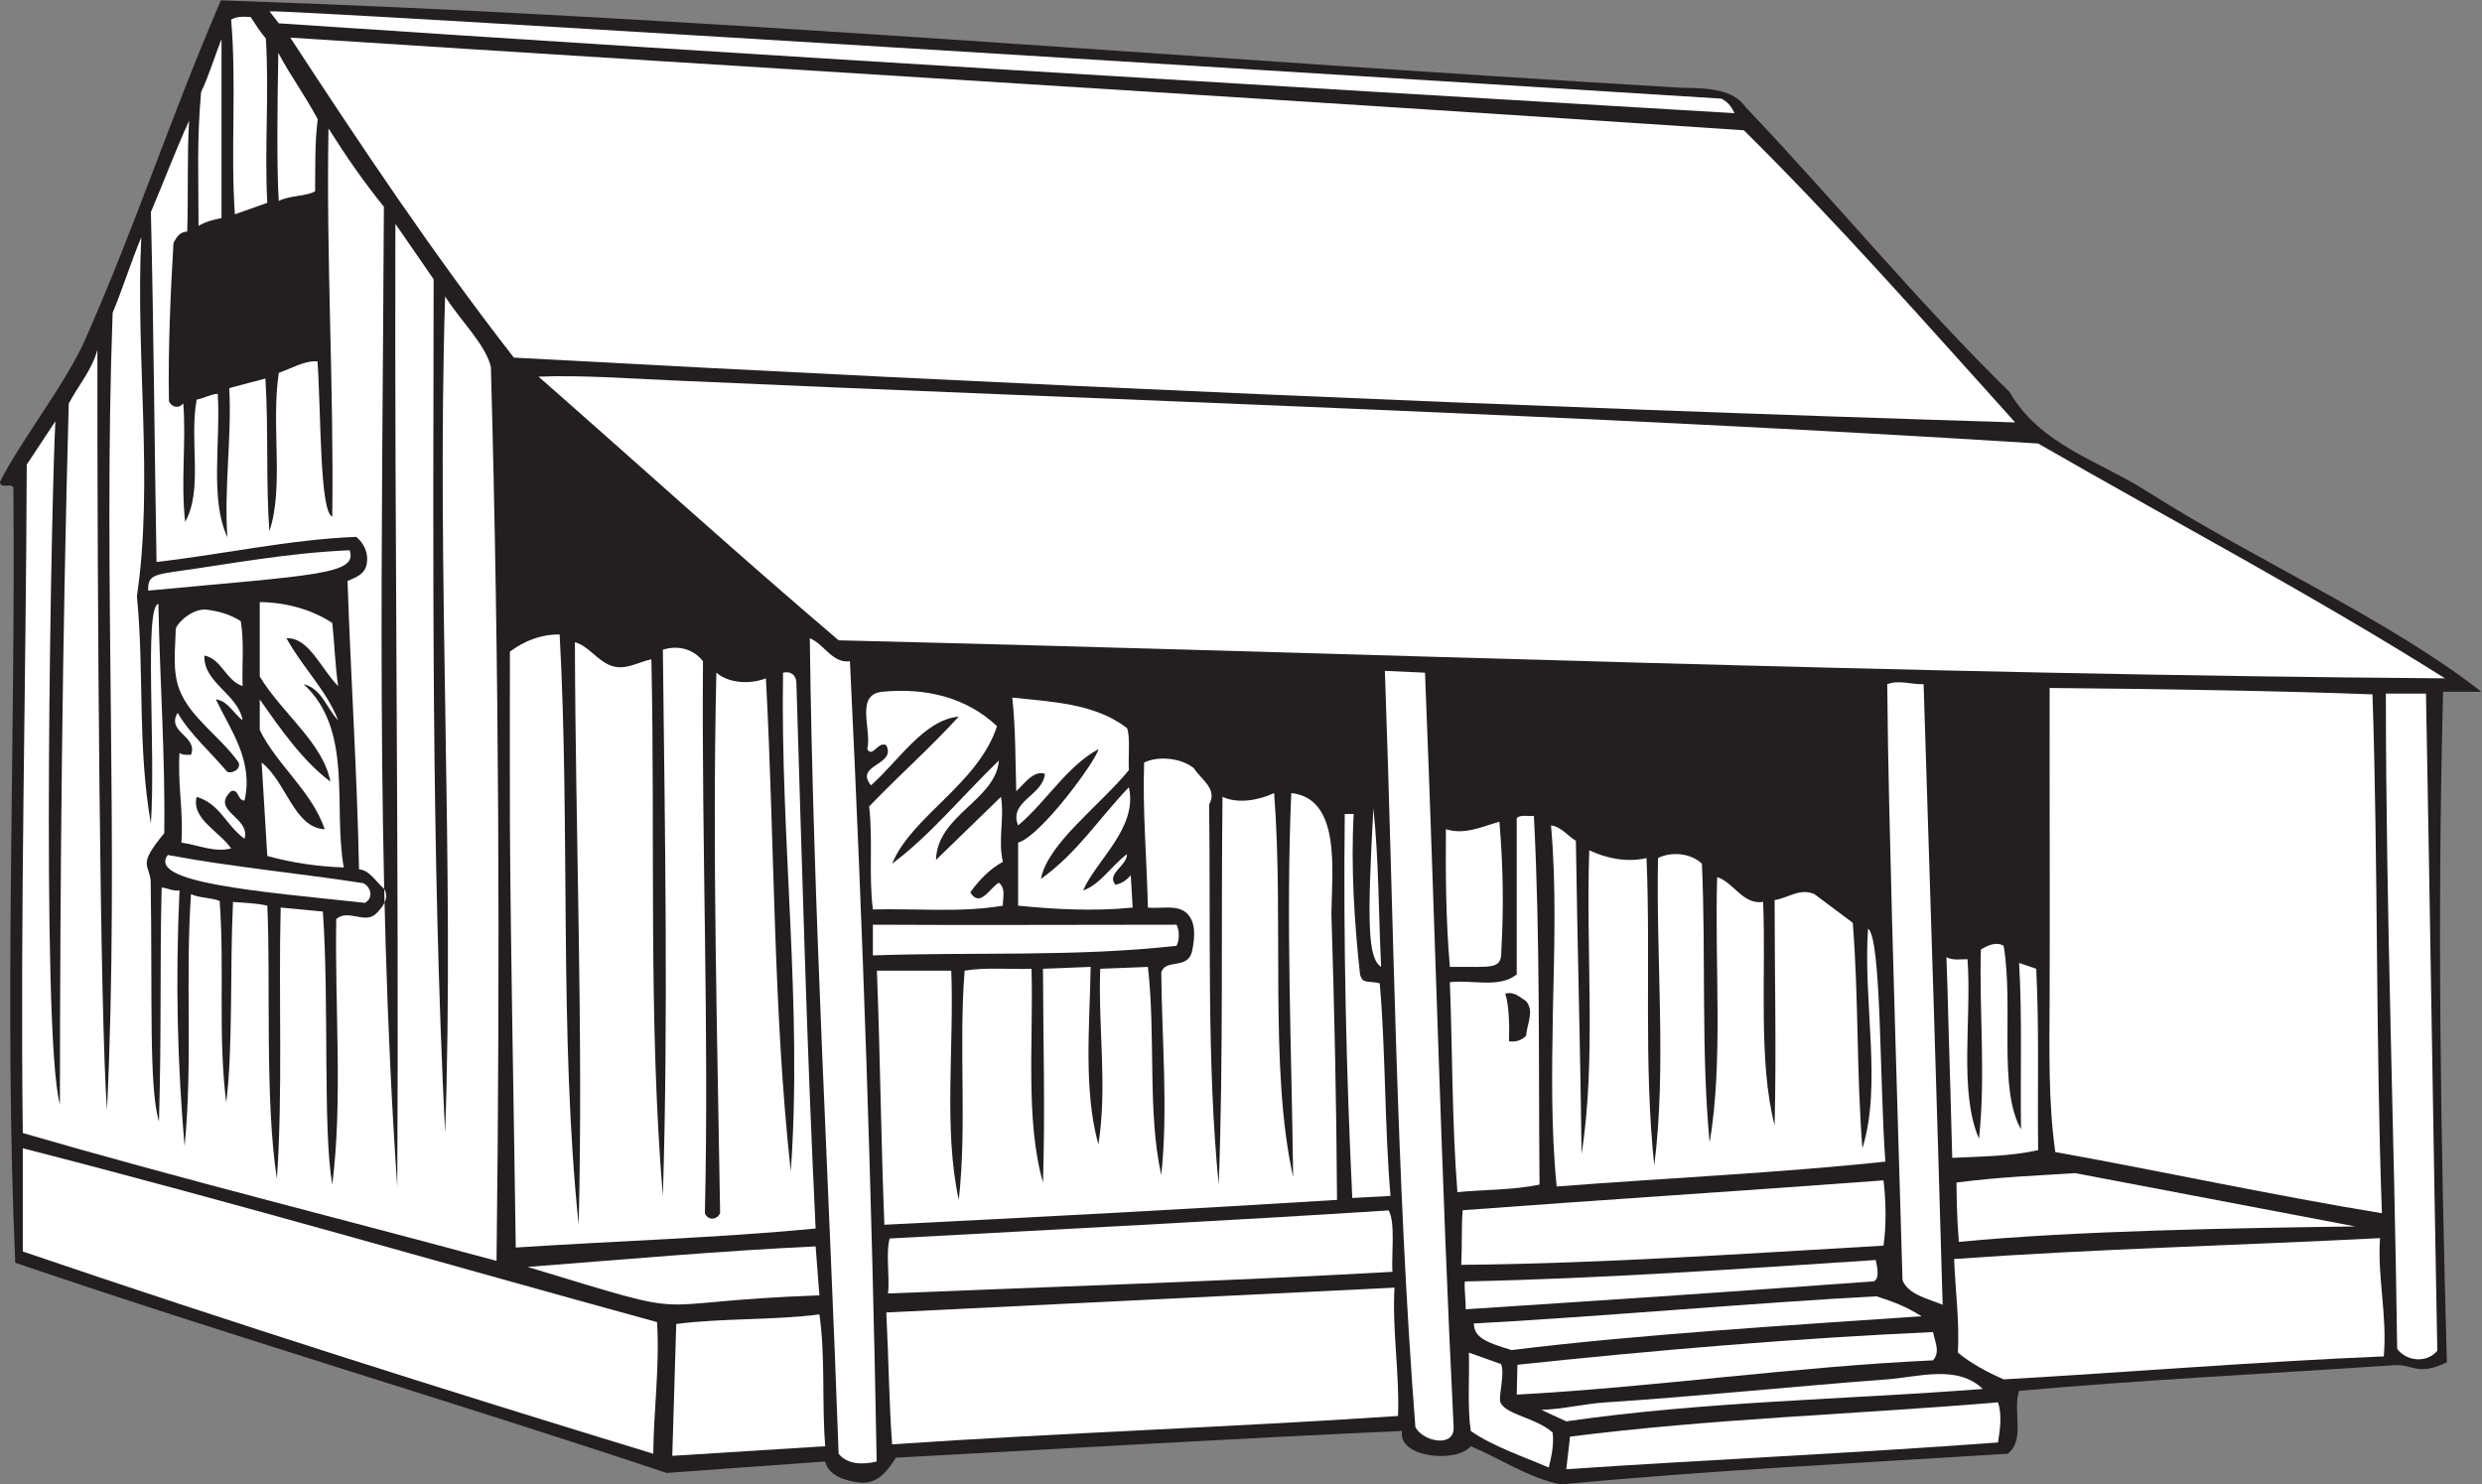
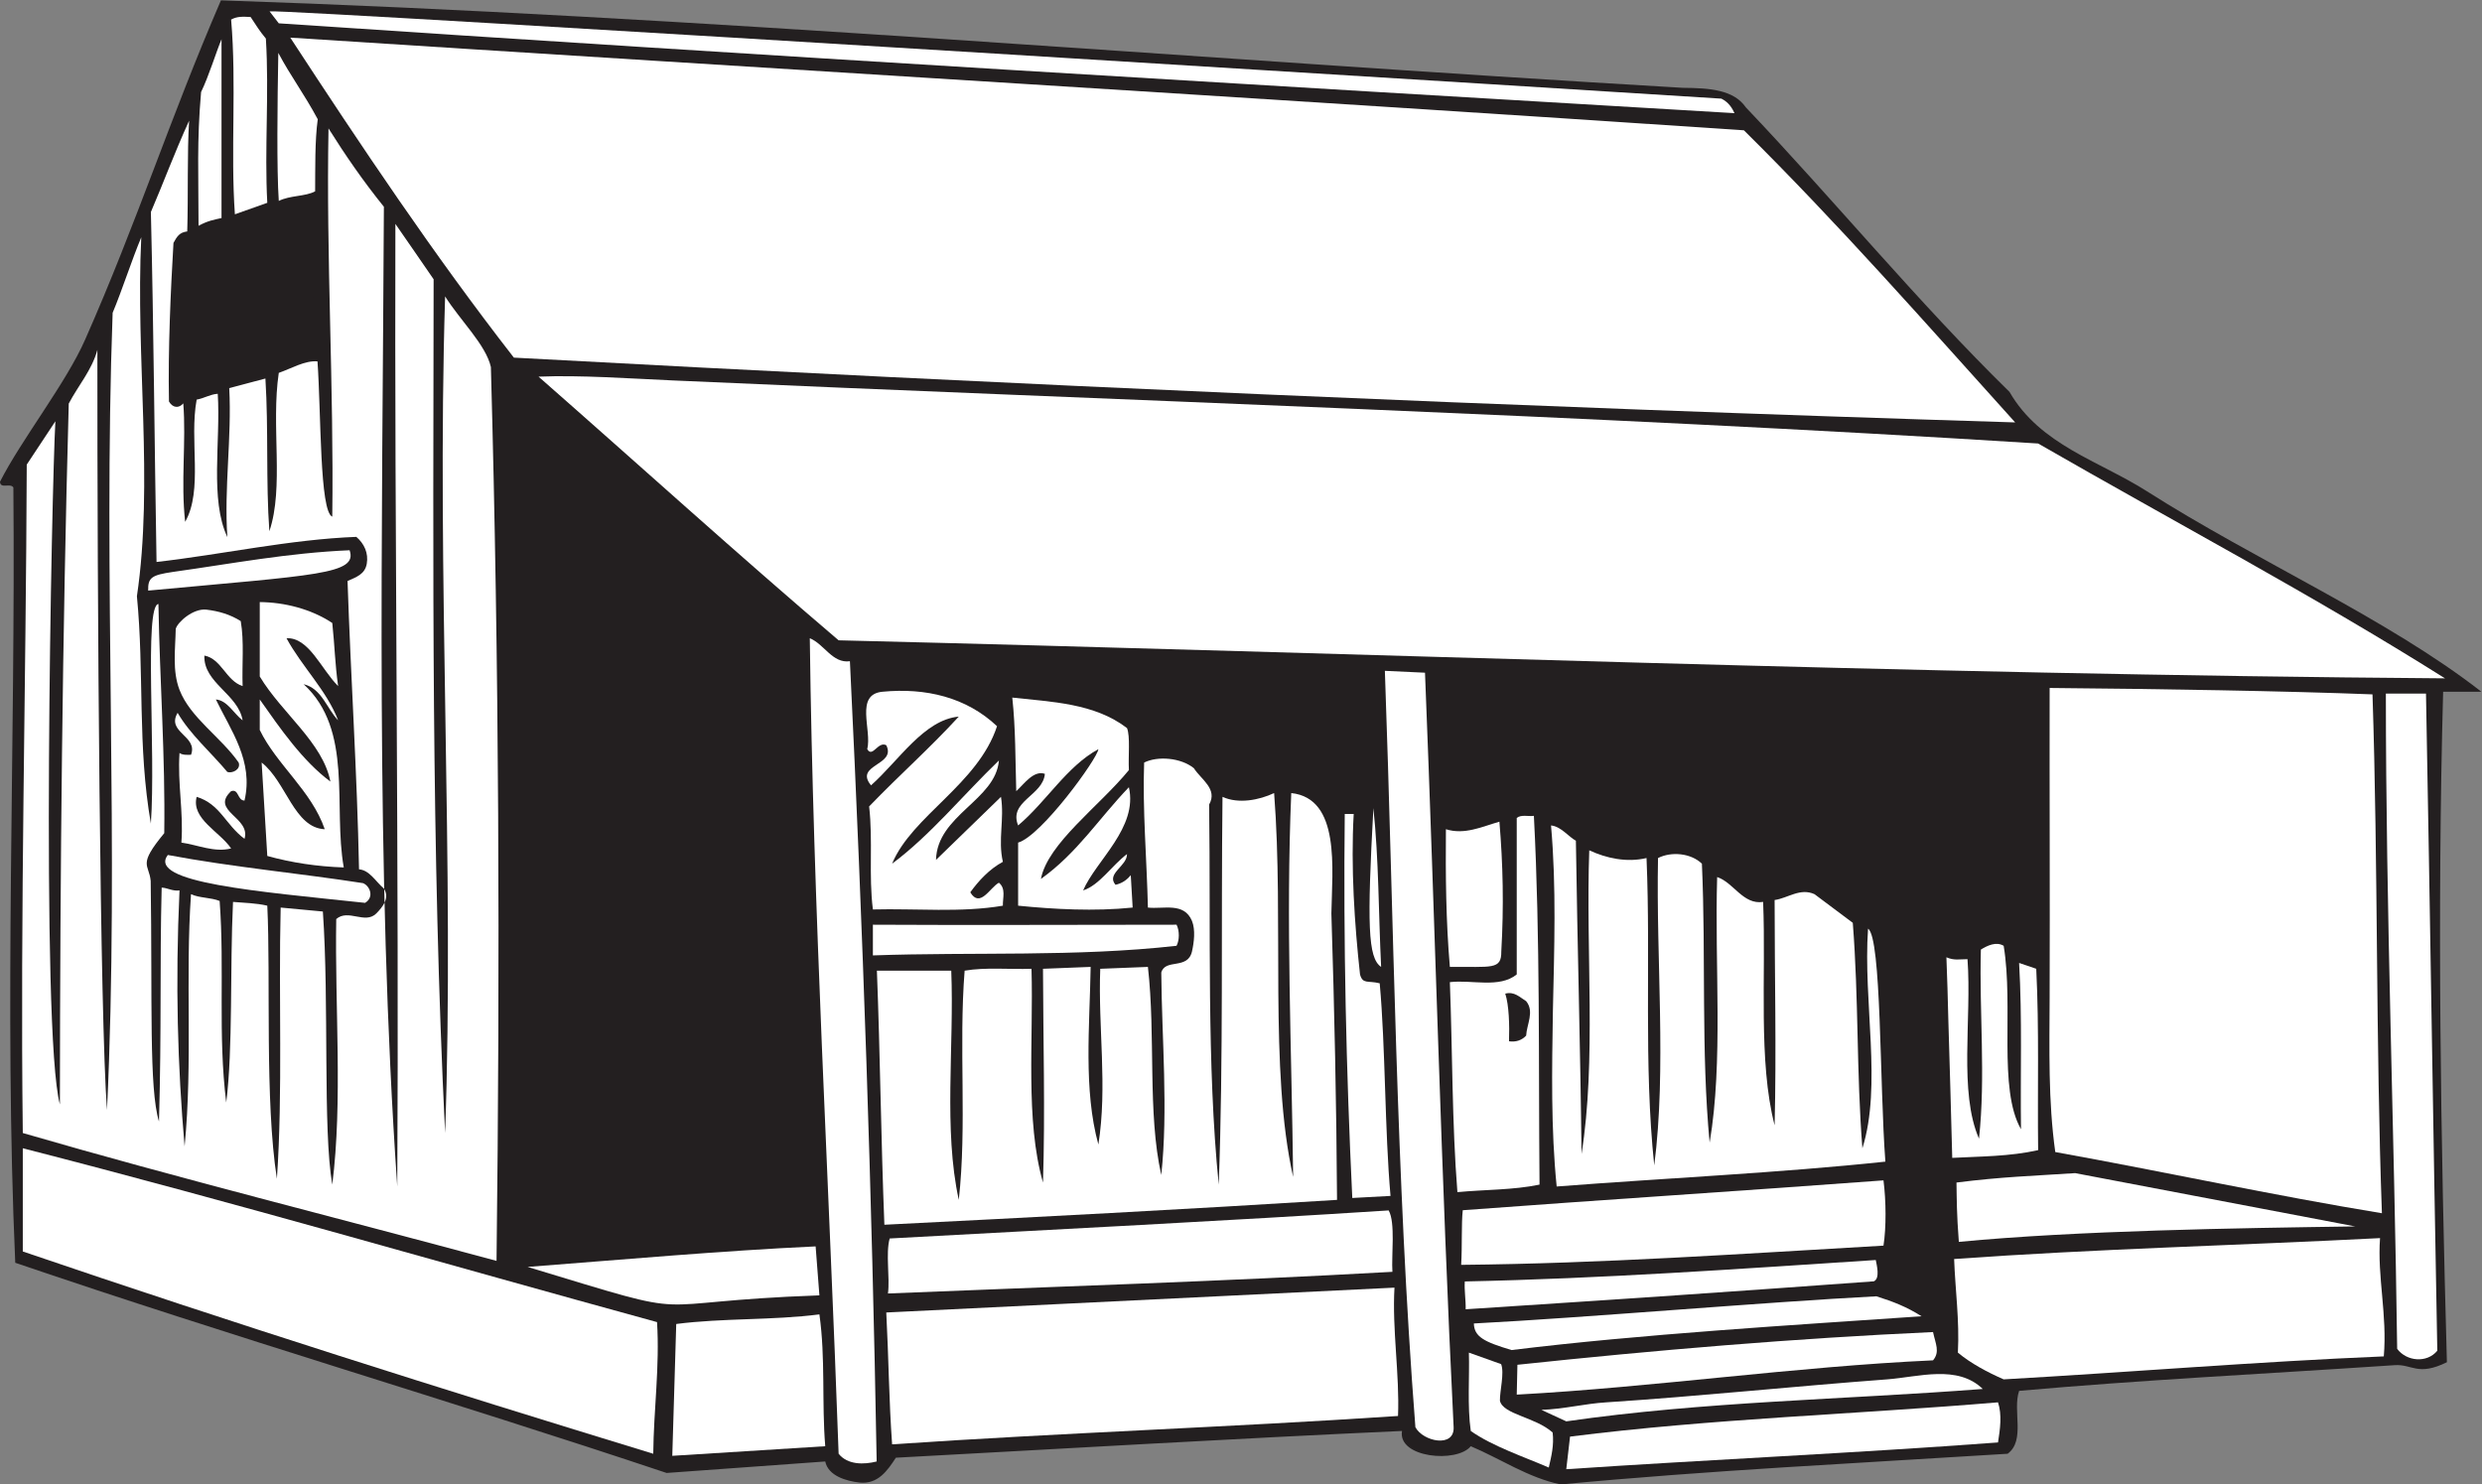
<svg xmlns="http://www.w3.org/2000/svg" viewBox="0 0 520.667 311.453" height="311.453" width="520.667" xml:space="preserve" id="svg2" version="1.1">
  <rect x="0" y="0" width="520.667" height="311.453" fill="#808080" stroke="none" />
  <defs id="defs6" />
  <g transform="matrix(1.333,0,0,-1.333,0,311.453)" id="g10">
    <g transform="scale(0.1)" id="g12">
      <path id="path14" style="fill:#231f20;fill-opacity:1;fill-rule:nonzero;stroke:none" d="m 134.137,1802.3 c 81.816,185.28 132.617,345.99 213.551,533.64 751.472,-24.9 1521.652,-92.05 2300.692,-137.69 42.54,-0.32 80.06,-3.11 99.02,-30.69 139.9,-147.03 269.46,-305.33 415,-447.92 48.32,-83.89 141.7,-108.79 216.41,-156.51 172.23,-109.69 377.97,-199.81 526.17,-315.42 h -60.18 c -9.49,-351.87 -3.84,-704.038 5.94,-1055.319 -45.84,-22.528 -54.47,-2.793 -82.13,-4.637 -217.01,-14.524 -395,-23.047 -591.09,-40.43 -10.66,-31.125 10.37,-77.961 -18.07,-99.004 C 2924.96,33.496 2689.88,22.234 2456,0 2404.71,10.672 2361.72,40.312 2314.59,60.176 2292.97,33.309 2199.2,41.621 2206.39,84.188 1940.78,72.188 1674.58,56.328 1409.86,42.09 1396.52,21.641 1381.7,0 1352.64,2.969 1331.9,5.332 1303.44,13.34 1298.7,36.16 1215.39,30.234 1132.1,24.012 1049.1,18.086 708.484,131.914 365.801,232.41 24.016,348.906 6.227,750.879 24.605,1162.33 21.047,1569.34 15.707,1576.76 0.59,1566.38 0,1578.24 c 33.496,66.1 104.188,155.59 134.137,224.06 v 0" />
      <path id="path16" style="fill:#ffffff;fill-opacity:1;fill-rule:nonzero;stroke:none" d="M 35.867,529.148 C 369.949,443.477 700.781,346.836 1033.98,255.527 c 4.44,-69.062 -5.34,-138.73 -5.93,-207.207 C 695.145,150 365.508,254.344 35.867,366.688 v 162.46" />
      <path id="path18" style="fill:#ffffff;fill-opacity:1;fill-rule:nonzero;stroke:none" d="m 42.09,1605.22 45.062,68.18 C 81.461,1575 63.691,709.961 94.269,598.211 c 0.293,366.398 3.852,737.249 13.93,1103.049 15.117,28.76 36.465,52.77 45.059,84.49 -0.297,-399.01 4.148,-1050.879 15.117,-1196.434 19.863,413.244 -6.52,832.994 8.891,1254.824 15.121,36.17 29.941,82.72 45.062,118.88 -9.187,-188.54 19.606,-385.97 -6.859,-565.02 11.789,-120.54 0.629,-236.26 21.976,-357.8 8,115.02 -10.965,342.69 11.864,345.66 2.074,-120.06 10.964,-241.31 9.183,-360.77 -42.394,-51.281 -24.004,-47.766 -21.347,-75.051 2.832,-189.777 -2.872,-326.184 13.046,-378.801 4.219,149.094 1.082,243.977 4.227,368.176 9.414,-0.43 17.121,-5.93 28.086,-4.445 -6.816,-147.449 -2.961,-276.289 8.004,-402.86 13.027,133.692 0.91,264.715 10.082,396.934 13.336,-6.23 31.418,-5.039 45.058,-10.676 8.004,-107.312 -2.968,-209.883 10.368,-317.187 10.804,85.664 5.66,210.48 10.679,315.703 16.895,-1.485 36.457,-1.778 53.95,-5.926 5.511,-112.902 -4.157,-306.953 15.121,-429.836 9.484,138.731 2.371,284.277 5.929,426.875 l 66.403,-6.23 c 10.078,-143.473 -0.309,-342.95 14.816,-429.832 16.602,132.5 3.856,278.652 6.227,417.976 18.972,16.602 45.355,-8.894 63.144,8.887 9.488,9.785 21.641,24.016 11.856,39.133 -12.746,10.672 -22.532,29.05 -39.129,30.242 -2.965,150.888 -13.043,302.368 -18.082,453.848 13.336,5.93 27.269,10.37 30.234,26.98 2.965,16.89 -3.965,31.78 -16.418,42.46 -104.344,-4 -210.355,-27.64 -314.406,-39.5 -3.258,185.27 -4.449,365.21 -8.895,550.79 19.86,46.23 36.758,92.33 60.176,143.76 -3.242,-49.21 -1.254,-117.98 -2.965,-174.3 -12.152,-1.48 -16.027,-7.71 -21.664,-18.08 -4.394,-75.05 -8.707,-168.22 -7.09,-249.61 5.934,-10.37 15.715,-10.97 22.532,-2.96 4.742,-60.77 -4.153,-123.32 2.961,-186.46 28.46,50.39 6.226,128.06 18.085,192.38 11.86,2.09 21.047,8.31 33.2,9.2 4.742,-75.3 -12.742,-166.6 15.125,-225.6 -5.34,77.67 7.105,156.23 2.961,234.49 l 56.914,15.11 c 5.039,-80.62 0.59,-162.73 6.226,-240.41 23.418,69.37 2.371,166.01 14.821,249.31 19.57,6.81 41.355,19.86 60.921,18.08 5.797,-82.5 3.247,-236.33 23.266,-244.41 2.672,204.25 -9.785,406.86 -5.926,611.11 26.379,-42.09 54.836,-83.3 87.153,-123.32 -2.368,-514.03 -13.637,-1041.977 21.047,-1542.075 2.964,503.652 -4.446,1010.265 -2.961,1515.105 19.859,-28.76 40.312,-58.11 60.175,-87.16 -0.593,-447.91 -3.855,-898.797 18.082,-1343.758 14.969,416.946 -13.636,877.758 0,1316.778 23.418,-37.35 64.184,-76.18 72.036,-111.16 C 785.559,1289.8 787.043,820.242 781.41,351.875 532.992,419.168 282.504,481.418 35.867,553.152 31.648,903.75 40.941,1254.67 42.09,1605.22 v 0" />
      <path id="path20" style="fill:#ffffff;fill-opacity:1;fill-rule:nonzero;stroke:none" d="m 272.016,1436.28 c 93.379,13.05 180.945,29.98 278.175,34.13 13.079,-38.03 -52.066,-38.78 -317.007,-63.51 -0.59,20.75 5.894,24.49 38.832,29.38 v 0" />
      <path id="path22" style="fill:#ffffff;fill-opacity:1;fill-rule:nonzero;stroke:none" d="m 264.055,990.77 c 101.086,-19.043 207.578,-28.829 307.179,-44.317 10.45,-3.933 18.454,-21.855 3.34,-31.043 -169.617,18.106 -343.324,31.824 -310.519,75.36 v 0" />
      <path id="path24" style="fill:#ffffff;fill-opacity:1;fill-rule:nonzero;stroke:none" d="m 276.578,1346.72 c 2.965,10.68 27.27,32.32 48.016,30.24 19.863,-2.37 37.949,-7.71 54.254,-18.08 5.632,-32.32 1.777,-68.18 2.965,-102.27 -26.086,8.29 -33.204,42.98 -60.176,48.02 -1.782,-42.99 53.359,-60.77 60.176,-101.98 -13.938,10.67 -24.008,31.43 -42.094,32.9 23.715,-49.2 59.582,-96.93 45.054,-159.18 -11.558,0.3 -8.589,18.97 -21.046,14.82 -33.497,-31.12 31.425,-41.2 21.046,-75 -30.23,22.53 -37.937,54.54 -75.293,66.1 -8.89,-34.67 36.168,-54.54 54.247,-81.22 -26.086,-6.812 -52.758,5.64 -78.258,9.19 3.558,48.62 -6.227,92.2 -2.965,141.11 4.742,-3.56 11.559,-2.96 18.086,-2.96 11.558,29.64 -39.434,35.27 -21.047,66.1 19.562,-33.8 52.172,-61.95 78.262,-93.08 7.996,-2.67 21.633,4.14 17.781,14.82 -27.566,39.72 -76.188,70.55 -93.082,114.43 -11.563,30.23 -6.52,63.73 -5.926,96.04 v 0" />
      <path id="path26" style="fill:#231f20;fill-opacity:1;fill-rule:nonzero;stroke:none" d="m 291.395,1944.93 c 43.738,21.05 132.808,55.74 200.097,63.15 1.418,-73.82 3.051,-144.07 1.488,-216.4 -68.484,-30.83 -138.738,-46.25 -207.511,-69.07 -1.68,87.89 3.031,150.91 5.926,222.32 v 0" />
      <path id="path28" style="fill:#ffffff;fill-opacity:1;fill-rule:nonzero;stroke:none" d="m 316.445,2191.58 c 12.75,26.53 23.274,61.8 32.164,83.14 0,-90.11 0,-192.24 0,-281.46 -11.265,-2.47 -21.636,-4.16 -36.168,-12.16 0,81.52 -2.808,131.92 4.004,210.48 v 0" />
      <path id="path30" style="fill:#ffffff;fill-opacity:1;fill-rule:nonzero;stroke:none" d="m 363.727,2305.7 c 9.785,5.34 18.828,4.59 30.683,4.01 8.008,-12.16 14.227,-22.24 24.012,-33.95 5.34,-86.56 -2.375,-173.71 2.223,-258.49 l -50.981,-18.09 c -7.031,98.61 2.84,204.95 -5.937,306.52 v 0" />
      <path id="path32" style="fill:#ffffff;fill-opacity:1;fill-rule:nonzero;stroke:none" d="m 408.789,1235.55 c 32.309,-45.94 67.582,-96.93 111.16,-129.24 -11.851,61.37 -76.476,107.61 -111.16,165.41 v 117.1 c 38.535,-0.3 80.629,-10.68 114.125,-32.91 3.856,-36.46 4.152,-63.14 9.195,-99.3 -26.386,26.08 -45.953,77.07 -81.226,75.29 24.012,-44.47 63.437,-82.41 81.226,-129.25 -18.086,18.98 -25.796,50.1 -54.254,56.92 78.555,-72.34 45.95,-191.8 63.145,-288.437 -42.098,1.484 -81.82,7.41 -120.355,18.086 -2.965,52.761 -5.926,94.261 -8.891,147.031 38.832,-30.23 50.984,-102.86 99.305,-104.94 -20.75,60.48 -75.891,101.68 -102.27,156.23 v 48.01" />
      <path id="path34" style="fill:#ffffff;fill-opacity:1;fill-rule:nonzero;stroke:none" d="m 2709.02,2181.21 c 12.25,-6.12 17.33,-15.94 20.59,-22.84 -760.66,45.06 -1527.55,90.12 -2290.883,141.4 l -14.524,18.83 c 16.598,4.44 2265.247,-135.9 2284.817,-137.39 v 0" />
      <path id="path36" style="fill:#ffffff;fill-opacity:1;fill-rule:nonzero;stroke:none" d="m 437.984,2253.23 c 19.864,-37.35 40.008,-63.42 62.082,-104.48 -4.738,-33.79 -3.832,-79.01 -4.125,-113.4 -15.117,-8.3 -39.718,-6.23 -57.214,-15.12 -3.383,48.97 -2.2,154.28 -0.743,233 v 0" />
      <path id="path38" style="fill:#ffffff;fill-opacity:1;fill-rule:nonzero;stroke:none" d="m 456.813,2277.25 c 762.137,-49.12 1524.597,-94.66 2287.617,-145.86 148.81,-147.32 285.77,-303.25 426.88,-459.77 -787.64,24.31 -1575.58,59.29 -2362.622,101.97 -126.286,162.16 -241.598,334.98 -351.875,503.66 v 0" />
-       <path id="path40" style="fill:#ffffff;fill-opacity:1;fill-rule:nonzero;stroke:none" d="m 802.461,1037.25 c -0.305,89.52 0,182.3 0,273.61 23.121,16.89 48.316,27.27 78.258,26.97 16.898,-309.78 -1.188,-628.748 29.933,-929.041 7.418,300.293 -5.031,611.261 -5.925,916.881 20.757,-5.63 34.089,-27.27 54.253,-35.87 23.711,-10.37 44.76,4.75 66.1,8.9 6.23,-281.91 -5.04,-568.575 18.08,-844.559 8.6,275.984 3.27,573.019 0,859.679 22.83,7.41 47.73,1.77 63.15,-18.09 -2.37,-289.62 9.78,-581.015 2.96,-868.855 4.75,-11.562 18.68,-10.977 24.01,0 -4.44,283.387 -12.44,567.09 -5.92,850.785 20.45,-17.2 53.36,-18.39 77.96,-8.89 13.93,-258.51 11.27,-523.528 39.13,-775.793 18.67,259.093 -16.6,523.213 -12.16,784.683 11.56,2.95 20.38,-3.27 20.98,-15.12 8.89,-286.661 16.38,-574.806 30.3,-859.681 -149.1,-14.519 -318.367,-19.863 -471.925,-29.941 -2.957,221.145 -7.704,442.578 -9.184,664.332 v 0" />
      <path id="path42" style="fill:#ffffff;fill-opacity:1;fill-rule:nonzero;stroke:none" d="m 1283.57,374.695 5.94,-77.07 c -294.807,-10.371 -171.49,-42.391 -459.19,44.766 149.192,11.476 303.92,25.351 453.25,32.304 v 0" />
      <path id="path44" style="fill:#ffffff;fill-opacity:1;fill-rule:nonzero;stroke:none" d="m 1057.99,1737.72 c 716.19,-32.01 1433.28,-54.25 2149.47,-99.3 214.04,-123.32 430.72,-237.75 640.31,-369.65 -842.77,6.21 -1686.15,39.42 -2528.02,59.87 -156.82,133.4 -314.52,276.58 -472.234,415.01 65.808,2.67 144.07,-2.97 210.474,-5.93 v 0" />
      <path id="path46" style="fill:#ffffff;fill-opacity:1;fill-rule:nonzero;stroke:none" d="m 1064.21,252.566 c 73.22,9.485 152.08,5.625 225.3,15.118 9.78,-69.071 3.56,-138.739 9.19,-207.508 l -240.71,-15.117 6.22,207.507 v 0" />
      <path id="path48" style="fill:#ffffff;fill-opacity:1;fill-rule:nonzero;stroke:none" d="m 1274.39,1331.9 c 22.82,-9.19 35.57,-40.02 63.14,-36.17 20.45,-420.046 34.69,-839.804 42.1,-1259.57 -19.87,-5.039 -45.66,-5.625 -59.88,12.16 -15.12,427.473 -40.03,855.528 -45.36,1283.58 v 0" />
      <path id="path50" style="fill:#ffffff;fill-opacity:1;fill-rule:nonzero;stroke:none" d="m 1388.81,1247.71 c 67.89,6.52 131.92,-8.59 180.24,-54.25 -29.94,-91.3 -133.99,-141.1 -165.12,-216.39 59.88,44.45 111.76,108.19 168.08,162.44 -5.04,-62.55 -97.23,-85.67 -99.01,-156.514 l 102.27,99.294 c 5.63,-35.56 -5.04,-67.28 2.97,-102.263 -21.64,-11.855 -37.94,-29.636 -51.29,-48.027 15.42,-25.488 30.84,7.414 45.06,15.129 11.27,-9.492 5.93,-23.43 6.23,-36.172 -66.11,-11.269 -136.36,-4.152 -204.55,-5.93 -6.81,53.653 0.3,108.203 -5.92,162.153 50.39,52.18 93.37,89.52 141.1,141.4 -54.84,-5.04 -94.56,-69.65 -138.14,-108.2 -26.98,32.91 40.32,31.13 24.02,63.14 -13.05,6.82 -21.65,-20.45 -29.95,-6.22 7.71,30.24 -20.16,86.26 24.01,90.41 v 0" />
      <path id="path52" style="fill:#ffffff;fill-opacity:1;fill-rule:nonzero;stroke:none" d="m 1373.69,881.016 c 158.9,-0.891 318.68,0 477.87,0 4.74,-9.192 4.74,-24.309 0,-33.196 -159.19,-17.793 -318.97,-9.492 -477.87,-15.125 v 48.321" />
      <path id="path54" style="fill:#ffffff;fill-opacity:1;fill-rule:nonzero;stroke:none" d="m 1380,808.68 c 40.31,0 80.55,0 117.01,0 4.75,-120.047 -12.44,-249.891 11.86,-360.762 13.04,117.687 -0.3,240.715 9.19,360.762 32.91,5.636 70.26,1.789 105.24,2.968 3.26,-112.351 -10.08,-238.035 18.08,-336.464 3.56,111.769 0.3,224.113 0,336.464 l 75,2.969 c -1.48,-93.086 -11.56,-193.281 12.16,-279.539 14.52,91.297 -0.6,184.082 2.96,276.57 l 75,2.969 c 12.45,-109.09 -0.89,-229.746 21.04,-327.566 10.97,103.75 0.89,212.246 0,318.672 6.23,22.527 41.5,3.855 48.32,33.203 3.26,14.519 5.64,34.082 0,48.015 -12.45,29.942 -44.47,18.379 -69.36,21.055 -1.78,76.184 -8.61,153.844 -5.93,228.254 21.34,10.67 57.81,7.7 78.26,-8.89 11.26,-17.79 37.94,-32.61 24.01,-57.22 2.67,-199.507 -3.86,-409.378 15.11,-598.206 7.42,198.906 3.57,406.707 5.94,610.356 25.19,-11.56 57.81,-5.04 81.23,5.94 15.7,-201.289 -8.01,-435.175 29.94,-604.148 -2.38,200.984 -11.56,402.859 -2.97,604.148 77.81,-8.3 64.32,-119.617 63.14,-189.433 4.75,-150.293 7.99,-300.879 8.89,-450.879 -237.44,-14.824 -475.19,-27.273 -712.34,-39.129 -5.34,133.106 -6.6,266.492 -11.78,399.891 v 0" />
      <path id="path56" style="fill:#ffffff;fill-opacity:1;fill-rule:nonzero;stroke:none" d="m 1400.08,387.148 c 260.57,14.27 532.7,27.832 785.27,44.168 10.96,-18.972 4.14,-71.445 5.92,-96.64 -268.27,-15.117 -528.55,-23.125 -793.86,-34.09 3.27,25.207 -3.86,62.559 2.67,86.562 v 0" />
      <path id="path58" style="fill:#ffffff;fill-opacity:1;fill-rule:nonzero;stroke:none" d="m 2194.53,309.785 c -3.85,-65.519 8.22,-137.109 5.57,-202.023 -266.8,-17.793 -529.97,-26.543 -796.17,-44.617 -5.04,69.96 -5.33,134.286 -9.18,207.507 l 799.78,39.133 v 0" />
      <path id="path60" style="fill:#ffffff;fill-opacity:1;fill-rule:nonzero;stroke:none" d="m 1593.06,1238.52 c 61.07,-6.82 129.25,-8.59 180.53,-48.02 5.34,-12.75 1.78,-44.46 2.97,-66.11 -46.25,-56.62 -127.77,-115.31 -138.45,-171.335 57.22,40.91 90.43,94.265 138.45,144.355 14.52,-63.73 -51.58,-115.008 -72.04,-162.441 25.79,8.301 45.06,39.133 69.07,57.207 0.3,-18.965 -33.2,-30.821 -18.08,-48.321 9.48,2.083 17.19,6.817 24.01,15.129 l 2.96,-50.988 c -60.17,-6.23 -123.91,-2.676 -180.23,2.961 v 99.303 c 36.62,10.44 125.06,132.49 126.29,147.04 -50.11,-27.27 -82.12,-83 -126.29,-120.05 -15.42,38.23 39.13,46.82 42.1,81.21 -17.79,6.23 -33.2,-16.6 -45.06,-27.27 -1.49,48.92 -0.89,98.12 -6.23,147.33 v 0" />
      <path id="path62" style="fill:#ffffff;fill-opacity:1;fill-rule:nonzero;stroke:none" d="m 2130.35,1055.32 c -4.72,-84.187 1.35,-174.004 9.94,-252.566 4.3,-15.711 12.17,-9.336 30.98,-13.938 9.18,-100.496 7.85,-231.804 17.03,-334.675 l -60.17,-3.254 c -9.67,201.269 -14.15,402.863 -11.86,604.433 h 14.08 v 0" />
      <path id="path64" style="fill:#ffffff;fill-opacity:1;fill-rule:nonzero;stroke:none" d="m 2161.33,1064.51 c 8.61,-81.815 8.01,-163.631 12.17,-249.893 -21.06,13.957 -22.09,67.91 -12.17,249.893 v 0" />
      <path id="path66" style="fill:#ffffff;fill-opacity:1;fill-rule:nonzero;stroke:none" d="m 2179.41,1280.61 63.15,-2.95 c 16.01,-396.051 25.49,-795.355 45.06,-1187.543 1.48,-32.902 -48.03,-22.824 -60.18,0 -30.58,394.785 -33.75,794.551 -48.03,1190.493 v 0" />
      <path id="path68" style="fill:#ffffff;fill-opacity:1;fill-rule:nonzero;stroke:none" d="m 2275.47,1031.31 c 29.33,-9.19 56.33,3.86 84.18,11.86 5.64,-67.291 7.11,-132.506 2.97,-204.244 0.29,-29.348 -14.83,-23.711 -80.94,-24.309 -6.21,72.031 -6.82,144.367 -6.21,216.693 v 0" />
      <path id="path70" style="fill:#ffffff;fill-opacity:1;fill-rule:nonzero;stroke:none" d="m 2281.68,790.605 c 34.69,4.149 77.68,-10.078 105.25,12.149 0,78.562 0,164.226 0,246.346 7.11,5.63 17.78,2.07 26.98,3.26 10.07,-193.571 7.11,-388.641 8.88,-580.426 -41.21,-8.606 -85.97,-7.715 -129.24,-11.856 -8.61,108.192 -7.71,224.395 -11.87,330.527 v 0" />
      <path id="path72" style="fill:#ffffff;fill-opacity:1;fill-rule:nonzero;stroke:none" d="m 2301.99,431.621 c 218.19,16.297 443.32,30.672 662.09,46.981 4.16,-32.325 4.46,-74.258 0,-102.715 -221.72,-12.742 -443.16,-28.164 -664.61,-30.242 1.78,29.941 0.14,64.929 2.52,85.976 v 0" />
      <path id="path74" style="fill:#ffffff;fill-opacity:1;fill-rule:nonzero;stroke:none" d="m 2305.2,319.512 c 217.28,4.558 429.16,19.551 646.73,33.75 1.49,-8 7.11,-28.789 -2.97,-33.528 -220.95,-16.171 -389.1,-27.539 -642.42,-44.004 0.47,13.633 -2.4,30.149 -1.34,43.782 v 0" />
      <path id="path76" style="fill:#ffffff;fill-opacity:1;fill-rule:nonzero;stroke:none" d="m 2362.34,189.422 c 5.45,-13.711 -2.18,-42.305 -1.89,-57.715 5.16,-21.758 55.41,-25.34 82.99,-49.941 2.32,-20.43 -1.96,-37.078 -6.1,-55.164 -36.75,16.004 -88.96,33.574 -122.75,57.586 -5.63,39.133 -1.78,85.969 -2.97,123.32 l 50.72,-18.086 v 0" />
      <path id="path78" style="fill:#ffffff;fill-opacity:1;fill-rule:nonzero;stroke:none" d="m 2952.95,296.141 c 26.78,-8.465 47.75,-16.629 71.01,-31.414 -202.46,-13.934 -443.32,-28.293 -645.19,-53.196 -43.34,12.93 -58.77,20.918 -59.32,41.836 172.84,8.899 460.37,33.879 633.5,42.774 v 0" />
      <path id="path80" style="fill:#231f20;fill-opacity:1;fill-rule:nonzero;stroke:none" d="m 2368.85,772.52 c 14.22,3.855 22.81,-5.637 32.89,-11.856 13.34,-16.309 0.9,-36.465 0,-54.246 -7.11,-7.414 -16,-10.383 -26.97,-8.898 0.89,24.902 0,57.214 -5.92,75 v 0" />
      <path id="path82" style="fill:#ffffff;fill-opacity:1;fill-rule:nonzero;stroke:none" d="m 2387.99,188.367 c 216.7,23.028 437.07,41.653 654.06,51.496 3.89,-18.379 11.27,-31.172 0,-44.511 -218.77,-10.079 -436.95,-42.09 -655.12,-53.957 l 1.06,46.972 v 0" />
      <path id="path84" style="fill:#ffffff;fill-opacity:1;fill-rule:nonzero;stroke:none" d="m 2528.03,129.246 c 145.54,9.484 294.67,25.195 441.99,36.164 49.51,3.856 110.57,23.426 150.29,-15.117 -219.06,-16.895 -438.43,-19.563 -655.43,-50.988 l -39.12,18.086 c 35.57,1.191 67.89,9.785 102.27,11.855 v 0" />
      <path id="path86" style="fill:#ffffff;fill-opacity:1;fill-rule:nonzero;stroke:none" d="m 2443.83,745.547 c 2.09,96.933 5.64,194.461 -2.95,291.703 15.7,-1.49 27.87,-18.09 39.12,-24.02 2.38,-164.824 7.11,-328.757 8.91,-492.976 23.41,147.324 6.52,318.672 12.14,477.859 26.68,-12.449 58.99,-19.57 90.12,-12.156 6.82,-161.562 -4.74,-323.418 12.15,-483.789 19.57,153.25 2.68,322.227 5.94,483.789 21.03,10.672 51.87,7.703 69.06,-8.887 6.52,-146.445 -1.48,-294.972 12.17,-439.035 21.62,127.766 7.69,278.653 11.83,417.981 26.1,-8.594 40.63,-43.868 72.35,-39.133 4.74,-117.09 -8.01,-250.488 18.08,-351.57 2.95,117.98 0,236.257 0,354.539 21.04,2.961 40.02,19.562 62.84,9.191 l 60.17,-45.059 c 9.49,-120.363 5.65,-234.484 15.12,-354.836 31.13,98.711 0.9,230.325 8.91,345.637 21.34,-14.316 18.08,-244.562 27.26,-366.691 -166.89,-17.781 -344.76,-25.789 -517.28,-39.129 -9.18,91.308 -7.41,184.09 -5.94,276.582 v 0" />
      <path id="path88" style="fill:#ffffff;fill-opacity:1;fill-rule:nonzero;stroke:none" d="m 2470.82,75.293 c 224.39,28.457 448.81,34.98 673.5,53.953 6.52,-19.558 3.26,-42.391 0,-63.144 C 2917.25,49.207 2691.07,39.129 2464.88,24.012 l 5.94,51.281 v 0" />
-       <path id="path90" style="fill:#ffffff;fill-opacity:1;fill-rule:nonzero;stroke:none" d="m 2972.99,1073.41 c -1.49,61.06 -2.38,123.9 -2.97,186.16 18.38,7.11 37.95,-0.59 57.21,0 10.37,-325.793 20.76,-651.574 29.94,-976.769 -22.54,9.484 -54.24,15.715 -63.15,38.84 -7.11,250.488 -15.41,500.976 -21.03,751.769 v 0" />
      <path id="path92" style="fill:#ffffff;fill-opacity:1;fill-rule:nonzero;stroke:none" d="m 3066.07,733.68 c -0.6,30.246 -1.79,64.035 -2.96,96.054 12.14,-5.339 20.44,-2.968 33.2,-2.968 6.82,-94.266 -13.95,-208.985 18.08,-282.508 10.67,98.418 0.28,198.32 2.95,297.637 10.08,6.21 24.03,13.035 35.88,5.925 16,-96.347 -9.2,-224.707 27.27,-288.738 -1.19,86.856 2.07,174.598 -2.97,261.758 l 26.97,-9.192 c 4.75,-95.449 1.8,-190.312 2.97,-285.468 -45.06,-10.078 -90.7,-9.785 -135.17,-12.157 -2.08,73.516 -3.85,148.223 -6.22,219.657 v 0" />
      <path id="path94" style="fill:#ffffff;fill-opacity:1;fill-rule:nonzero;stroke:none" d="m 3078.96,475.184 c 70.84,9.054 122,10.527 186.76,14.824 l 440.78,-83.887 c -188.69,-2.664 -437.38,-6.523 -623.84,-24.305 -3.42,44.872 -3.23,65.711 -3.7,93.368 v 0" />
      <path id="path96" style="fill:#ffffff;fill-opacity:1;fill-rule:nonzero;stroke:none" d="m 3075.25,354.832 c 223.23,16.016 446.74,21.348 670.26,32.91 -4.46,-61.062 11.54,-120.945 5.92,-186.16 -199.5,-8.301 -399.01,-24.902 -598.21,-36.172 -25.19,10.965 -51.87,25.203 -72.05,42.098 2.68,50.988 -4.14,98.117 -5.92,147.324 v 0" />
      <path id="path98" style="fill:#ffffff;fill-opacity:1;fill-rule:nonzero;stroke:none" d="m 3225.55,766.59 c 0.58,161.855 -0.3,324.6 0,487.05 171.68,-1.45 373.75,-4.82 508.1,-10.08 8.89,-269.763 5.04,-547.224 14.81,-816.685 -171.64,28.164 -343.26,65.508 -514.03,96.336 -11.27,80.637 -9.18,162.16 -8.88,243.379 v 0" />
      <path id="path100" style="fill:#ffffff;fill-opacity:1;fill-rule:nonzero;stroke:none" d="m 3754.69,1244.75 c 17.2,0 42.11,0 63.14,0 6.53,-345.062 11.27,-689.527 17.8,-1034.281 -16.31,-19.856 -48.33,-16.895 -63.15,2.969 -4.49,343.738 -17.79,689.101 -17.79,1031.312 v 0" />
    </g>
  </g>
</svg>